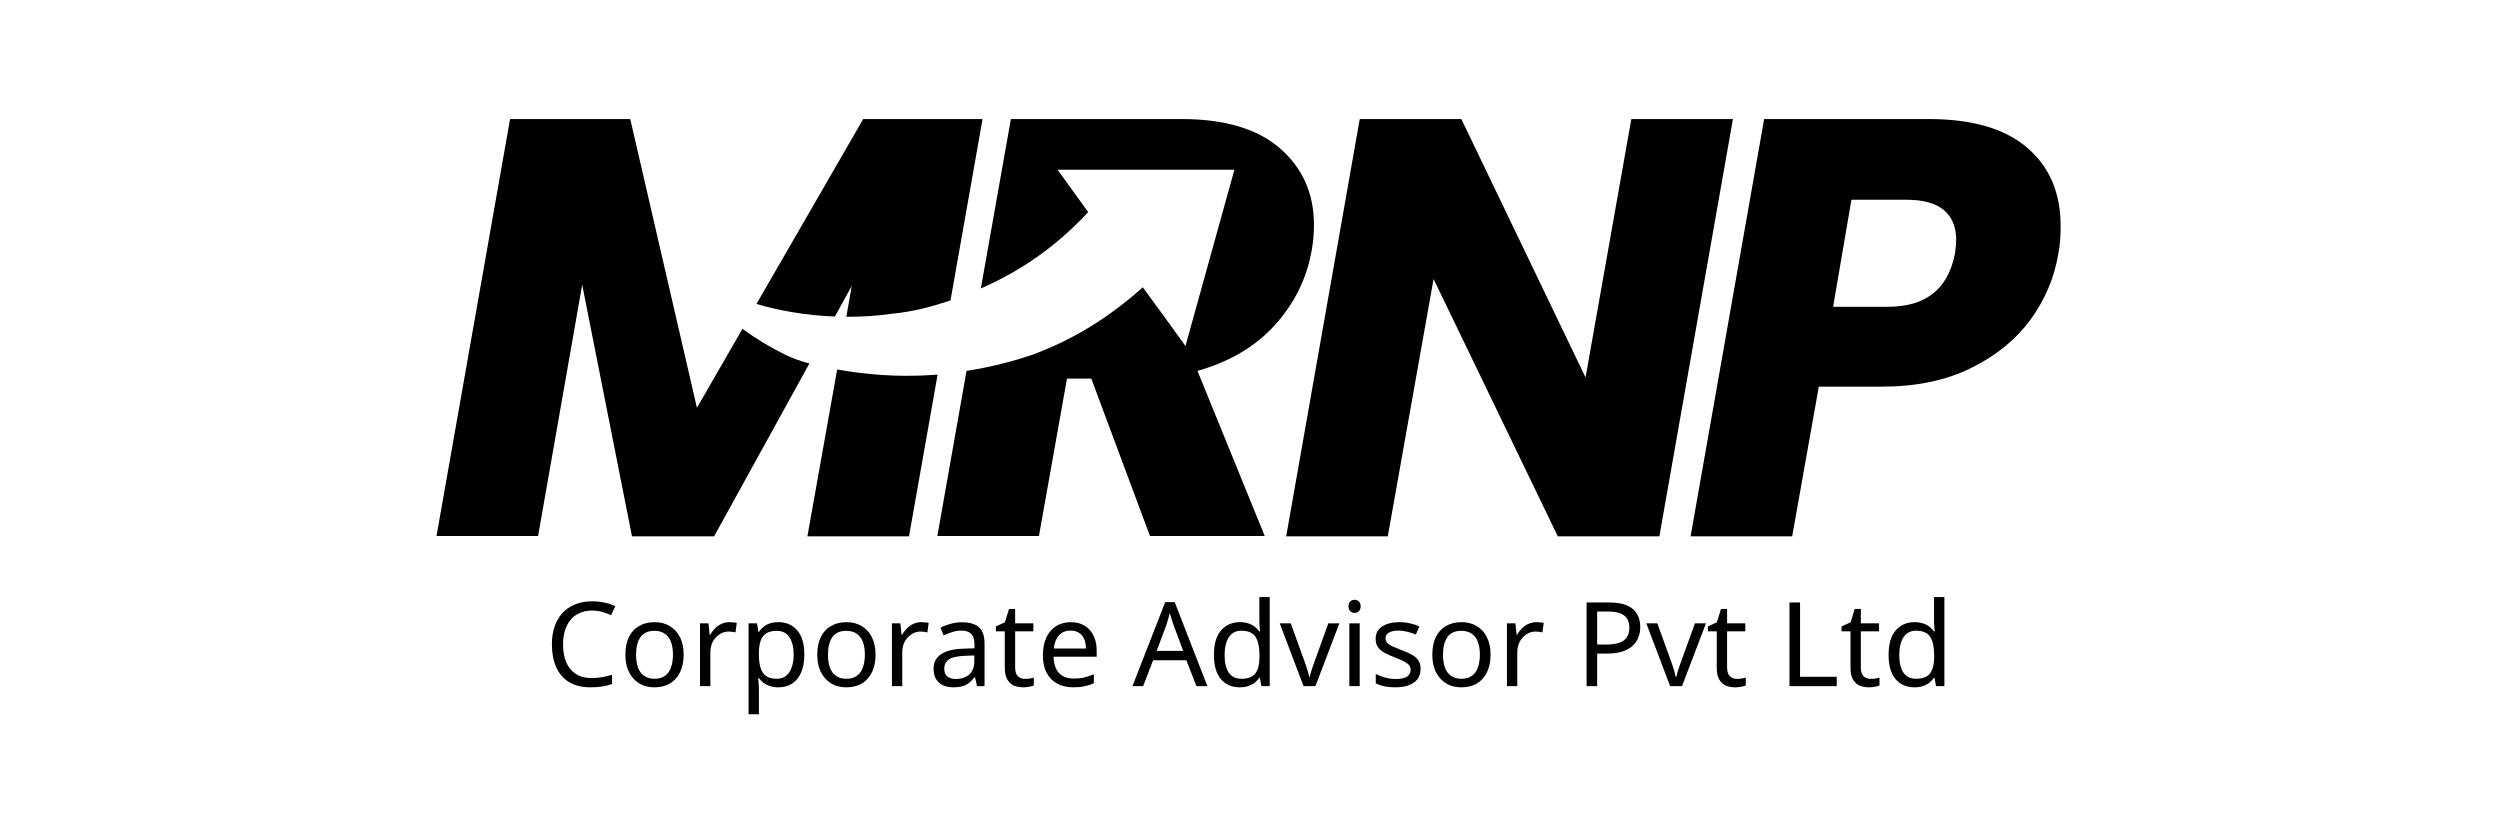
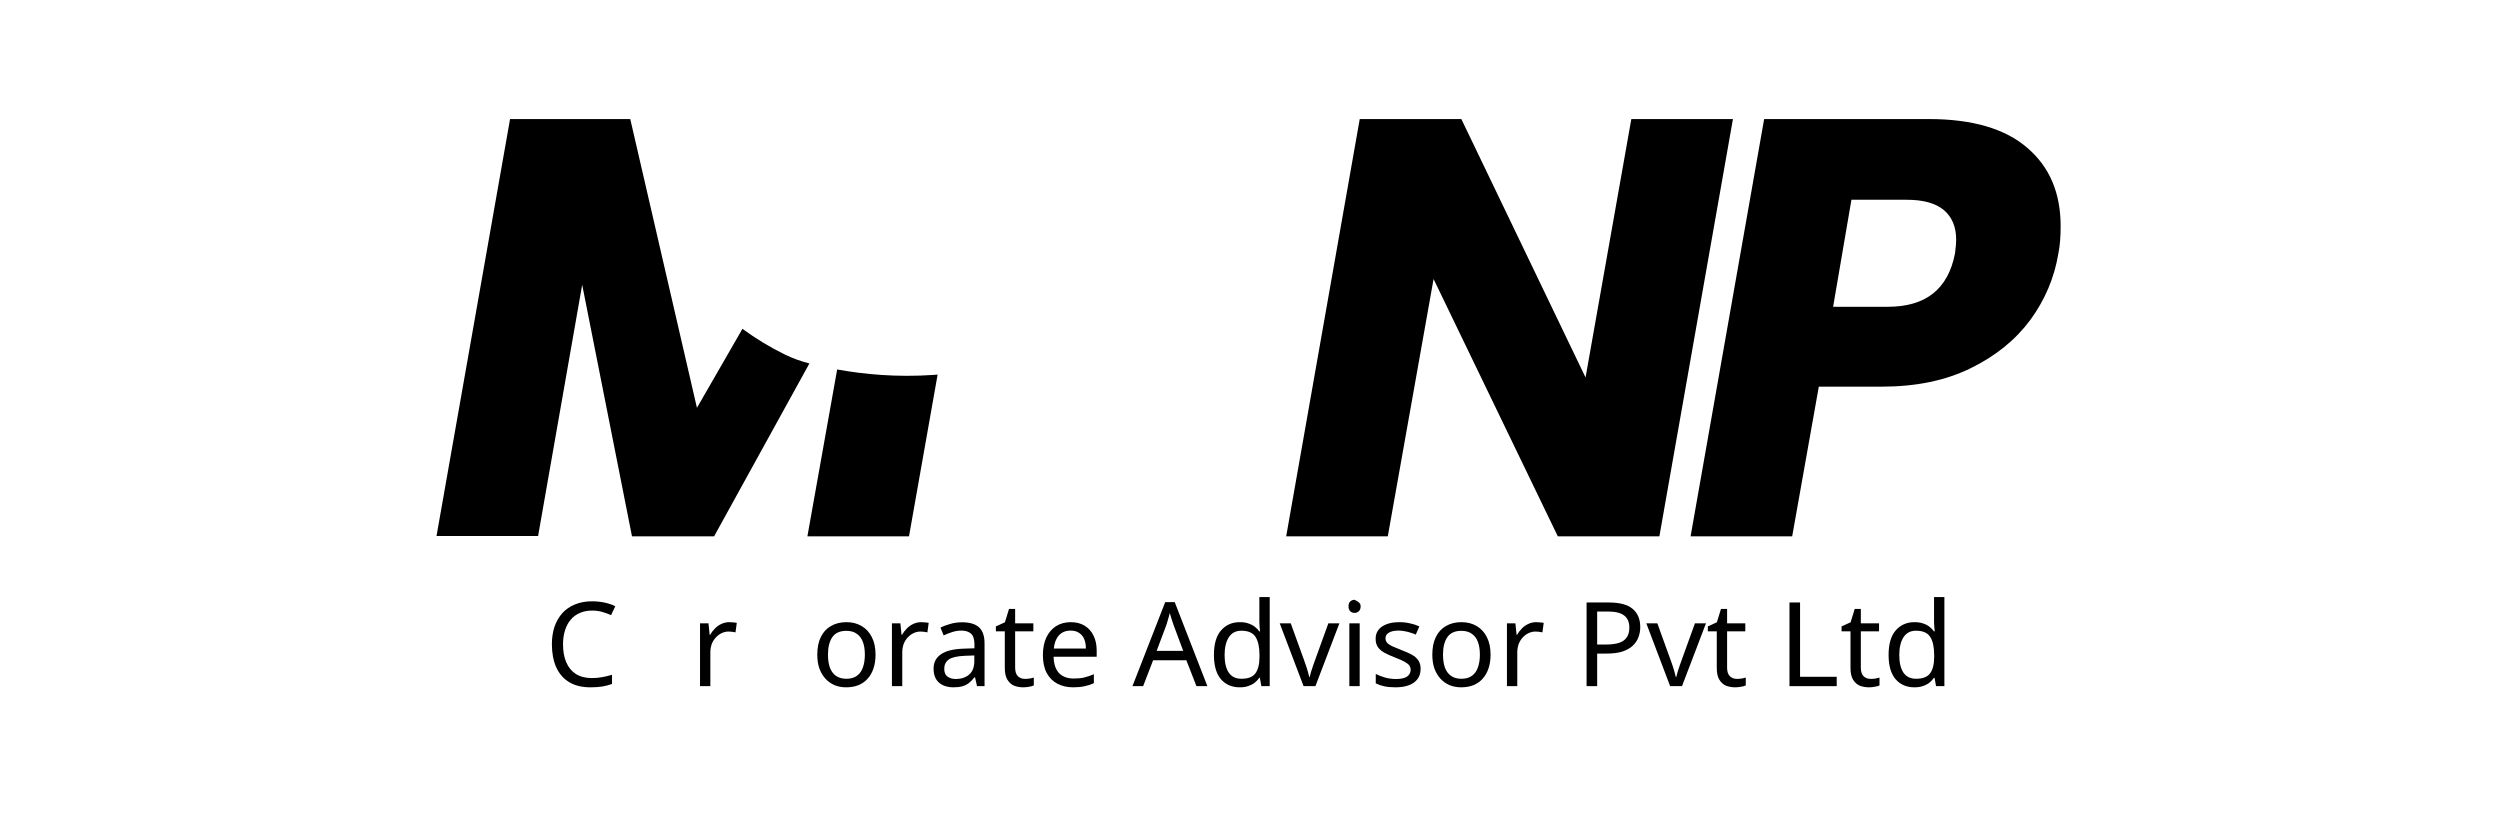
<svg xmlns="http://www.w3.org/2000/svg" width="126" height="42" viewBox="0 0 126 42" fill="none">
  <path d="M29.839 30.773C29.614 30.773 29.411 30.812 29.23 30.891C29.048 30.965 28.894 31.078 28.768 31.227C28.642 31.373 28.545 31.552 28.478 31.765C28.411 31.974 28.377 32.21 28.377 32.474C28.377 32.82 28.43 33.121 28.537 33.377C28.648 33.633 28.809 33.83 29.022 33.968C29.239 34.106 29.51 34.175 29.833 34.175C30.019 34.175 30.195 34.159 30.36 34.127C30.526 34.096 30.688 34.056 30.846 34.009V34.47C30.688 34.529 30.524 34.572 30.354 34.6C30.189 34.627 29.989 34.641 29.756 34.641C29.326 34.641 28.967 34.553 28.679 34.376C28.391 34.198 28.174 33.946 28.028 33.619C27.886 33.293 27.815 32.909 27.815 32.468C27.815 32.149 27.858 31.857 27.945 31.593C28.036 31.33 28.166 31.101 28.336 30.908C28.509 30.715 28.723 30.568 28.975 30.465C29.228 30.359 29.518 30.306 29.845 30.306C30.062 30.306 30.271 30.328 30.473 30.371C30.674 30.414 30.854 30.475 31.011 30.554L30.798 31.003C30.668 30.944 30.522 30.891 30.36 30.843C30.202 30.796 30.029 30.773 29.839 30.773Z" fill="black" />
-   <path d="M34.456 32.993C34.456 33.257 34.42 33.492 34.349 33.696C34.282 33.897 34.183 34.068 34.053 34.21C33.927 34.352 33.771 34.46 33.586 34.535C33.404 34.606 33.201 34.641 32.976 34.641C32.767 34.641 32.573 34.606 32.396 34.535C32.218 34.46 32.064 34.352 31.934 34.21C31.804 34.068 31.701 33.897 31.626 33.696C31.555 33.492 31.52 33.257 31.52 32.993C31.52 32.643 31.579 32.348 31.697 32.107C31.816 31.863 31.985 31.678 32.206 31.552C32.427 31.422 32.69 31.357 32.994 31.357C33.282 31.357 33.534 31.422 33.751 31.552C33.972 31.678 34.144 31.863 34.266 32.107C34.393 32.348 34.456 32.643 34.456 32.993ZM32.058 32.993C32.058 33.241 32.09 33.458 32.153 33.643C32.22 33.824 32.323 33.964 32.461 34.062C32.599 34.161 32.775 34.21 32.988 34.21C33.201 34.21 33.376 34.161 33.514 34.062C33.653 33.964 33.753 33.824 33.816 33.643C33.883 33.458 33.917 33.241 33.917 32.993C33.917 32.741 33.883 32.527 33.816 32.349C33.749 32.172 33.647 32.036 33.509 31.942C33.374 31.843 33.199 31.794 32.982 31.794C32.658 31.794 32.423 31.901 32.277 32.113C32.131 32.326 32.058 32.619 32.058 32.993Z" fill="black" />
  <path d="M36.761 31.357C36.821 31.357 36.884 31.361 36.951 31.369C37.022 31.373 37.083 31.381 37.134 31.393L37.069 31.871C37.018 31.859 36.961 31.849 36.897 31.842C36.838 31.834 36.781 31.83 36.726 31.83C36.603 31.83 36.487 31.855 36.377 31.907C36.266 31.958 36.167 32.031 36.081 32.125C35.994 32.216 35.925 32.326 35.873 32.456C35.826 32.586 35.802 32.731 35.802 32.893V34.582H35.281V31.416H35.708L35.767 31.995H35.79C35.858 31.877 35.938 31.771 36.033 31.676C36.128 31.578 36.236 31.501 36.359 31.446C36.481 31.387 36.615 31.357 36.761 31.357Z" fill="black" />
-   <path d="M39.236 31.357C39.627 31.357 39.941 31.493 40.177 31.765C40.418 32.036 40.538 32.446 40.538 32.993C40.538 33.352 40.483 33.655 40.373 33.903C40.266 34.147 40.114 34.332 39.917 34.458C39.724 34.58 39.495 34.641 39.23 34.641C39.069 34.641 38.924 34.62 38.798 34.576C38.672 34.533 38.563 34.478 38.473 34.411C38.386 34.34 38.311 34.263 38.248 34.181H38.212C38.22 34.248 38.228 34.332 38.236 34.434C38.244 34.537 38.248 34.626 38.248 34.7V36H37.727V31.416H38.153L38.224 31.848H38.248C38.311 31.757 38.386 31.674 38.473 31.599C38.563 31.525 38.67 31.465 38.792 31.422C38.919 31.379 39.066 31.357 39.236 31.357ZM39.142 31.794C38.928 31.794 38.757 31.836 38.627 31.918C38.496 31.997 38.401 32.117 38.342 32.279C38.283 32.44 38.252 32.645 38.248 32.893V32.993C38.248 33.253 38.275 33.474 38.331 33.655C38.386 33.836 38.478 33.974 38.609 34.068C38.743 34.163 38.924 34.21 39.153 34.21C39.347 34.21 39.505 34.157 39.627 34.051C39.753 33.944 39.846 33.801 39.905 33.619C39.968 33.434 40 33.224 40 32.987C40 32.625 39.929 32.336 39.787 32.119C39.649 31.903 39.434 31.794 39.142 31.794Z" fill="black" />
  <path d="M44.127 32.993C44.127 33.257 44.092 33.492 44.021 33.696C43.954 33.897 43.855 34.068 43.725 34.21C43.598 34.352 43.443 34.46 43.257 34.535C43.075 34.606 42.872 34.641 42.647 34.641C42.438 34.641 42.245 34.606 42.067 34.535C41.89 34.46 41.736 34.352 41.605 34.21C41.475 34.068 41.373 33.897 41.298 33.696C41.227 33.492 41.191 33.257 41.191 32.993C41.191 32.643 41.25 32.348 41.369 32.107C41.487 31.863 41.657 31.678 41.878 31.552C42.099 31.422 42.361 31.357 42.665 31.357C42.953 31.357 43.206 31.422 43.423 31.552C43.644 31.678 43.816 31.863 43.938 32.107C44.064 32.348 44.127 32.643 44.127 32.993ZM41.73 32.993C41.73 33.241 41.761 33.458 41.825 33.643C41.892 33.824 41.994 33.964 42.132 34.062C42.27 34.161 42.446 34.21 42.659 34.21C42.872 34.21 43.048 34.161 43.186 34.062C43.324 33.964 43.425 33.824 43.488 33.643C43.555 33.458 43.589 33.241 43.589 32.993C43.589 32.741 43.555 32.527 43.488 32.349C43.421 32.172 43.318 32.036 43.18 31.942C43.046 31.843 42.87 31.794 42.653 31.794C42.33 31.794 42.095 31.901 41.949 32.113C41.803 32.326 41.73 32.619 41.73 32.993Z" fill="black" />
  <path d="M46.433 31.357C46.492 31.357 46.555 31.361 46.622 31.369C46.693 31.373 46.754 31.381 46.806 31.393L46.741 31.871C46.689 31.859 46.632 31.849 46.569 31.842C46.51 31.834 46.453 31.83 46.397 31.83C46.275 31.83 46.158 31.855 46.048 31.907C45.938 31.958 45.839 32.031 45.752 32.125C45.665 32.216 45.596 32.326 45.545 32.456C45.498 32.586 45.474 32.731 45.474 32.893V34.582H44.953V31.416H45.379L45.438 31.995H45.462C45.529 31.877 45.61 31.771 45.705 31.676C45.799 31.578 45.908 31.501 46.03 31.446C46.153 31.387 46.287 31.357 46.433 31.357Z" fill="black" />
  <path d="M48.484 31.363C48.871 31.363 49.157 31.448 49.343 31.617C49.528 31.787 49.621 32.056 49.621 32.426V34.582H49.242L49.141 34.133H49.118C49.027 34.248 48.932 34.344 48.834 34.423C48.739 34.498 48.628 34.553 48.502 34.588C48.38 34.623 48.23 34.641 48.052 34.641C47.863 34.641 47.691 34.608 47.537 34.541C47.387 34.474 47.269 34.371 47.182 34.234C47.095 34.092 47.052 33.915 47.052 33.702C47.052 33.387 47.176 33.145 47.425 32.976C47.673 32.802 48.056 32.708 48.573 32.692L49.112 32.674V32.485C49.112 32.222 49.054 32.038 48.94 31.936C48.826 31.834 48.664 31.782 48.455 31.782C48.289 31.782 48.131 31.808 47.981 31.859C47.831 31.907 47.691 31.962 47.561 32.025L47.401 31.635C47.539 31.56 47.703 31.497 47.892 31.446C48.082 31.391 48.279 31.363 48.484 31.363ZM48.638 33.052C48.243 33.068 47.969 33.131 47.815 33.241C47.665 33.352 47.59 33.507 47.59 33.708C47.59 33.885 47.644 34.015 47.75 34.098C47.861 34.181 48.001 34.222 48.17 34.222C48.439 34.222 48.662 34.149 48.839 34.003C49.017 33.854 49.106 33.625 49.106 33.318V33.035L48.638 33.052Z" fill="black" />
  <path d="M51.66 34.216C51.739 34.216 51.82 34.21 51.903 34.198C51.986 34.182 52.053 34.167 52.104 34.151V34.547C52.049 34.574 51.97 34.596 51.868 34.612C51.765 34.631 51.666 34.641 51.572 34.641C51.406 34.641 51.252 34.614 51.11 34.559C50.972 34.499 50.859 34.399 50.773 34.257C50.686 34.116 50.642 33.917 50.642 33.661V31.818H50.192V31.57L50.648 31.363L50.855 30.69H51.163V31.416H52.081V31.818H51.163V33.649C51.163 33.842 51.209 33.986 51.299 34.08C51.394 34.171 51.514 34.216 51.66 34.216Z" fill="black" />
  <path d="M53.965 31.357C54.237 31.357 54.47 31.416 54.664 31.534C54.861 31.653 55.011 31.82 55.114 32.036C55.22 32.249 55.273 32.499 55.273 32.787V33.1H53.101C53.109 33.458 53.2 33.732 53.373 33.921C53.551 34.106 53.797 34.198 54.113 34.198C54.314 34.198 54.492 34.181 54.646 34.145C54.804 34.106 54.966 34.051 55.131 33.98V34.434C54.969 34.505 54.81 34.557 54.652 34.588C54.494 34.623 54.306 34.641 54.09 34.641C53.789 34.641 53.523 34.58 53.29 34.458C53.061 34.336 52.882 34.155 52.752 33.915C52.625 33.671 52.562 33.373 52.562 33.023C52.562 32.676 52.619 32.379 52.734 32.131C52.852 31.883 53.016 31.692 53.225 31.558C53.438 31.424 53.685 31.357 53.965 31.357ZM53.959 31.782C53.711 31.782 53.513 31.863 53.367 32.025C53.225 32.182 53.14 32.403 53.113 32.686H54.729C54.729 32.505 54.701 32.348 54.646 32.214C54.591 32.08 54.506 31.976 54.391 31.901C54.281 31.822 54.137 31.782 53.959 31.782Z" fill="black" />
  <path d="M60.301 34.582L59.792 33.277H58.117L57.614 34.582H57.075L58.727 30.347H59.206L60.852 34.582H60.301ZM59.159 31.529C59.147 31.497 59.127 31.44 59.1 31.357C59.072 31.275 59.044 31.19 59.017 31.103C58.993 31.013 58.974 30.944 58.958 30.896C58.938 30.975 58.916 31.056 58.893 31.139C58.873 31.218 58.851 31.29 58.828 31.357C58.808 31.424 58.79 31.481 58.774 31.529L58.295 32.804H59.633L59.159 31.529Z" fill="black" />
  <path d="M62.484 34.641C62.089 34.641 61.773 34.505 61.537 34.234C61.3 33.958 61.182 33.549 61.182 33.005C61.182 32.462 61.3 32.052 61.537 31.777C61.778 31.497 62.095 31.357 62.49 31.357C62.656 31.357 62.8 31.379 62.922 31.422C63.044 31.462 63.151 31.517 63.242 31.588C63.332 31.659 63.409 31.737 63.472 31.824H63.508C63.504 31.773 63.496 31.698 63.484 31.599C63.476 31.497 63.472 31.416 63.472 31.357V30.093H63.993V34.582H63.573L63.496 34.157H63.472C63.409 34.248 63.332 34.33 63.242 34.405C63.151 34.476 63.042 34.533 62.916 34.576C62.794 34.62 62.65 34.641 62.484 34.641ZM62.567 34.21C62.902 34.21 63.137 34.12 63.271 33.938C63.409 33.753 63.478 33.476 63.478 33.106V33.011C63.478 32.617 63.413 32.316 63.283 32.107C63.153 31.895 62.912 31.788 62.561 31.788C62.281 31.788 62.069 31.901 61.927 32.125C61.789 32.346 61.72 32.643 61.72 33.017C61.72 33.395 61.789 33.688 61.927 33.897C62.069 34.106 62.283 34.21 62.567 34.21Z" fill="black" />
  <path d="M65.7 34.582L64.498 31.416H65.054L65.729 33.283C65.761 33.369 65.794 33.466 65.83 33.572C65.865 33.678 65.897 33.781 65.925 33.879C65.952 33.974 65.972 34.054 65.984 34.121H66.007C66.023 34.054 66.045 33.972 66.073 33.873C66.104 33.775 66.138 33.673 66.173 33.566C66.213 33.46 66.246 33.365 66.274 33.283L66.949 31.416H67.505L66.297 34.582H65.7Z" fill="black" />
-   <path d="M68.528 31.416V34.582H68.007V31.416H68.528ZM68.274 30.229C68.353 30.229 68.422 30.257 68.481 30.312C68.544 30.363 68.576 30.446 68.576 30.56C68.576 30.67 68.544 30.753 68.481 30.808C68.422 30.863 68.353 30.891 68.274 30.891C68.187 30.891 68.114 30.863 68.055 30.808C67.995 30.753 67.966 30.67 67.966 30.56C67.966 30.446 67.995 30.363 68.055 30.312C68.114 30.257 68.187 30.229 68.274 30.229Z" fill="black" />
+   <path d="M68.528 31.416V34.582H68.007V31.416H68.528ZM68.274 30.229C68.544 30.363 68.576 30.446 68.576 30.56C68.576 30.67 68.544 30.753 68.481 30.808C68.422 30.863 68.353 30.891 68.274 30.891C68.187 30.891 68.114 30.863 68.055 30.808C67.995 30.753 67.966 30.67 67.966 30.56C67.966 30.446 67.995 30.363 68.055 30.312C68.114 30.257 68.187 30.229 68.274 30.229Z" fill="black" />
  <path d="M71.599 33.708C71.599 33.913 71.548 34.084 71.445 34.222C71.343 34.36 71.197 34.464 71.007 34.535C70.818 34.606 70.593 34.641 70.332 34.641C70.112 34.641 69.92 34.623 69.758 34.588C69.6 34.553 69.46 34.503 69.338 34.44V33.968C69.464 34.031 69.616 34.09 69.794 34.145C69.975 34.196 70.159 34.222 70.344 34.222C70.609 34.222 70.8 34.181 70.919 34.098C71.037 34.011 71.096 33.897 71.096 33.755C71.096 33.676 71.075 33.606 71.031 33.543C70.988 33.48 70.909 33.417 70.794 33.354C70.684 33.291 70.524 33.22 70.315 33.141C70.11 33.062 69.934 32.983 69.788 32.905C69.642 32.826 69.529 32.731 69.451 32.621C69.372 32.511 69.332 32.369 69.332 32.196C69.332 31.928 69.441 31.721 69.658 31.576C69.879 31.43 70.167 31.357 70.522 31.357C70.715 31.357 70.895 31.377 71.061 31.416C71.23 31.452 71.388 31.503 71.534 31.57L71.357 31.983C71.27 31.944 71.177 31.91 71.078 31.883C70.984 31.851 70.887 31.828 70.788 31.812C70.69 31.792 70.589 31.782 70.487 31.782C70.273 31.782 70.11 31.818 69.995 31.889C69.885 31.956 69.829 32.048 69.829 32.166C69.829 32.253 69.855 32.328 69.906 32.391C69.958 32.45 70.043 32.509 70.161 32.568C70.283 32.623 70.445 32.69 70.646 32.769C70.848 32.844 71.019 32.92 71.161 32.999C71.303 33.078 71.412 33.175 71.487 33.289C71.562 33.399 71.599 33.539 71.599 33.708Z" fill="black" />
  <path d="M75.125 32.993C75.125 33.257 75.089 33.492 75.018 33.696C74.951 33.897 74.852 34.068 74.722 34.21C74.596 34.352 74.44 34.46 74.254 34.535C74.073 34.606 73.87 34.641 73.645 34.641C73.436 34.641 73.242 34.606 73.065 34.535C72.887 34.46 72.733 34.352 72.603 34.21C72.473 34.068 72.37 33.897 72.295 33.696C72.224 33.492 72.189 33.257 72.189 32.993C72.189 32.643 72.248 32.348 72.366 32.107C72.484 31.863 72.654 31.678 72.875 31.552C73.096 31.422 73.359 31.357 73.662 31.357C73.951 31.357 74.203 31.422 74.42 31.552C74.641 31.678 74.813 31.863 74.935 32.107C75.061 32.348 75.125 32.643 75.125 32.993ZM72.727 32.993C72.727 33.241 72.759 33.458 72.822 33.643C72.889 33.824 72.992 33.964 73.13 34.062C73.268 34.161 73.443 34.21 73.656 34.21C73.87 34.21 74.045 34.161 74.183 34.062C74.322 33.964 74.422 33.824 74.485 33.643C74.552 33.458 74.586 33.241 74.586 32.993C74.586 32.741 74.552 32.527 74.485 32.349C74.418 32.172 74.316 32.036 74.177 31.942C74.043 31.843 73.868 31.794 73.651 31.794C73.327 31.794 73.092 31.901 72.946 32.113C72.8 32.326 72.727 32.619 72.727 32.993Z" fill="black" />
  <path d="M77.43 31.357C77.489 31.357 77.552 31.361 77.62 31.369C77.691 31.373 77.752 31.381 77.803 31.393L77.738 31.871C77.687 31.859 77.629 31.849 77.566 31.842C77.507 31.834 77.45 31.83 77.395 31.83C77.272 31.83 77.156 31.855 77.045 31.907C76.935 31.958 76.836 32.031 76.749 32.125C76.663 32.216 76.594 32.326 76.542 32.456C76.495 32.586 76.471 32.731 76.471 32.893V34.582H75.95V31.416H76.376L76.436 31.995H76.459C76.526 31.877 76.607 31.771 76.702 31.676C76.797 31.578 76.905 31.501 77.028 31.446C77.15 31.387 77.284 31.357 77.43 31.357Z" fill="black" />
  <path d="M81.083 30.365C81.635 30.365 82.038 30.473 82.29 30.69C82.543 30.906 82.669 31.212 82.669 31.605C82.669 31.779 82.64 31.946 82.58 32.107C82.525 32.265 82.432 32.407 82.302 32.533C82.172 32.659 81.998 32.759 81.781 32.834C81.564 32.905 81.298 32.94 80.982 32.94H80.497V34.582H79.964V30.365H81.083ZM81.035 30.82H80.497V32.485H80.923C81.191 32.485 81.414 32.458 81.592 32.403C81.769 32.344 81.902 32.251 81.988 32.125C82.075 31.999 82.119 31.834 82.119 31.629C82.119 31.357 82.032 31.154 81.858 31.021C81.684 30.887 81.41 30.82 81.035 30.82Z" fill="black" />
  <path d="M84.175 34.582L82.974 31.416H83.53L84.205 33.283C84.237 33.369 84.27 33.466 84.306 33.572C84.341 33.678 84.373 33.781 84.4 33.879C84.428 33.974 84.448 34.054 84.46 34.121H84.483C84.499 34.054 84.521 33.972 84.549 33.873C84.58 33.775 84.614 33.673 84.649 33.566C84.689 33.46 84.722 33.365 84.75 33.283L85.425 31.416H85.981L84.773 34.582H84.175Z" fill="black" />
  <path d="M87.543 34.216C87.622 34.216 87.703 34.21 87.785 34.198C87.868 34.182 87.935 34.167 87.987 34.151V34.547C87.931 34.574 87.853 34.596 87.75 34.612C87.647 34.631 87.549 34.641 87.454 34.641C87.288 34.641 87.134 34.614 86.992 34.559C86.854 34.499 86.742 34.399 86.655 34.257C86.568 34.116 86.525 33.917 86.525 33.661V31.818H86.075V31.57L86.53 31.363L86.738 30.69H87.046V31.416H87.963V31.818H87.046V33.649C87.046 33.842 87.091 33.986 87.182 34.08C87.276 34.171 87.397 34.216 87.543 34.216Z" fill="black" />
  <path d="M90.19 34.582V30.365H90.723V34.11H92.57V34.582H90.19Z" fill="black" />
  <path d="M94.283 34.216C94.362 34.216 94.443 34.21 94.526 34.198C94.609 34.182 94.676 34.167 94.727 34.151V34.547C94.672 34.574 94.593 34.596 94.49 34.612C94.388 34.631 94.289 34.641 94.195 34.641C94.029 34.641 93.875 34.614 93.733 34.559C93.595 34.499 93.482 34.399 93.395 34.257C93.308 34.116 93.265 33.917 93.265 33.661V31.818H92.815V31.57L93.271 31.363L93.478 30.69H93.786V31.416H94.704V31.818H93.786V33.649C93.786 33.842 93.831 33.986 93.922 34.08C94.017 34.171 94.137 34.216 94.283 34.216Z" fill="black" />
  <path d="M96.487 34.641C96.093 34.641 95.777 34.505 95.54 34.234C95.303 33.958 95.185 33.549 95.185 33.005C95.185 32.462 95.303 32.052 95.54 31.777C95.781 31.497 96.099 31.357 96.493 31.357C96.659 31.357 96.803 31.379 96.925 31.422C97.048 31.462 97.154 31.517 97.245 31.588C97.336 31.659 97.413 31.737 97.476 31.824H97.511C97.507 31.773 97.5 31.698 97.488 31.599C97.48 31.497 97.476 31.416 97.476 31.357V30.093H97.997V34.582H97.577L97.5 34.157H97.476C97.413 34.248 97.336 34.33 97.245 34.405C97.154 34.476 97.046 34.533 96.919 34.576C96.797 34.62 96.653 34.641 96.487 34.641ZM96.57 34.21C96.906 34.21 97.141 34.12 97.275 33.938C97.413 33.753 97.482 33.476 97.482 33.106V33.011C97.482 32.617 97.417 32.316 97.287 32.107C97.156 31.895 96.915 31.788 96.564 31.788C96.284 31.788 96.073 31.901 95.931 32.125C95.793 32.346 95.724 32.643 95.724 33.017C95.724 33.395 95.793 33.688 95.931 33.897C96.073 34.106 96.286 34.21 96.57 34.21Z" fill="black" />
  <path d="M40.794 18.318L35.991 27.03H31.852L29.342 14.352L27.12 27.016H22L25.707 6H31.765L35.126 20.554L37.419 16.573C38.104 17.075 38.816 17.505 39.562 17.87C39.955 18.062 40.37 18.212 40.794 18.318Z" fill="black" />
  <path d="M47.054 18.895C47.126 18.895 47.184 18.88 47.256 18.88L45.814 27.03H40.693L42.193 18.621C43.549 18.866 45.193 19.024 47.054 18.895Z" fill="black" />
-   <path d="M49.521 6L47.905 15.145H47.891C47.876 15.145 47.862 15.159 47.848 15.159C47.04 15.433 45.987 15.722 44.977 15.808C44.213 15.924 43.434 15.967 42.655 15.967L42.929 14.409L42.078 15.953C41.342 15.924 40.607 15.852 39.871 15.722C39.28 15.621 38.688 15.491 38.126 15.318L43.506 6H49.521Z" fill="black" />
-   <path d="M66.224 11.337C66.224 11.799 66.181 12.231 66.109 12.621C65.863 14.02 65.257 15.26 64.277 16.357C63.296 17.453 61.983 18.232 60.353 18.693L63.743 27.016H57.959L55.002 19.083H53.776L52.362 27.016H47.242L48.713 18.693C50.011 18.491 51.122 18.188 52.016 17.886C52.247 17.799 52.478 17.712 52.709 17.611C54.512 16.861 56.113 15.808 57.598 14.481C58.305 15.448 59.012 16.414 59.748 17.438C60.584 14.438 61.392 11.51 62.214 8.553H53.3C53.834 9.289 54.324 9.967 54.843 10.688C53.3 12.361 51.511 13.63 49.434 14.539L50.949 6H59.546C61.724 6 63.382 6.49 64.522 7.486C65.647 8.467 66.224 9.75 66.224 11.337Z" fill="black" />
  <path d="M82.219 6L79.912 19.025L73.652 6H68.531L64.824 27.03H69.945L72.252 14.063L78.513 27.03H83.633L87.34 6H82.219Z" fill="black" />
  <path d="M102.183 7.457C101.072 6.49 99.413 6 97.207 6H88.913L85.206 27.03H90.326L91.668 19.487H94.841C96.558 19.487 98.043 19.184 99.312 18.563C100.582 17.943 101.577 17.135 102.327 16.126C103.063 15.116 103.539 14.005 103.741 12.779C103.827 12.361 103.856 11.899 103.856 11.395C103.856 9.736 103.308 8.423 102.183 7.457ZM98.534 12.765C98.187 14.568 97.062 15.462 95.144 15.462H92.389L93.312 10.068H96.096C96.933 10.068 97.553 10.241 97.971 10.587C98.375 10.933 98.591 11.424 98.591 12.073C98.591 12.217 98.577 12.448 98.534 12.765Z" fill="black" />
</svg>